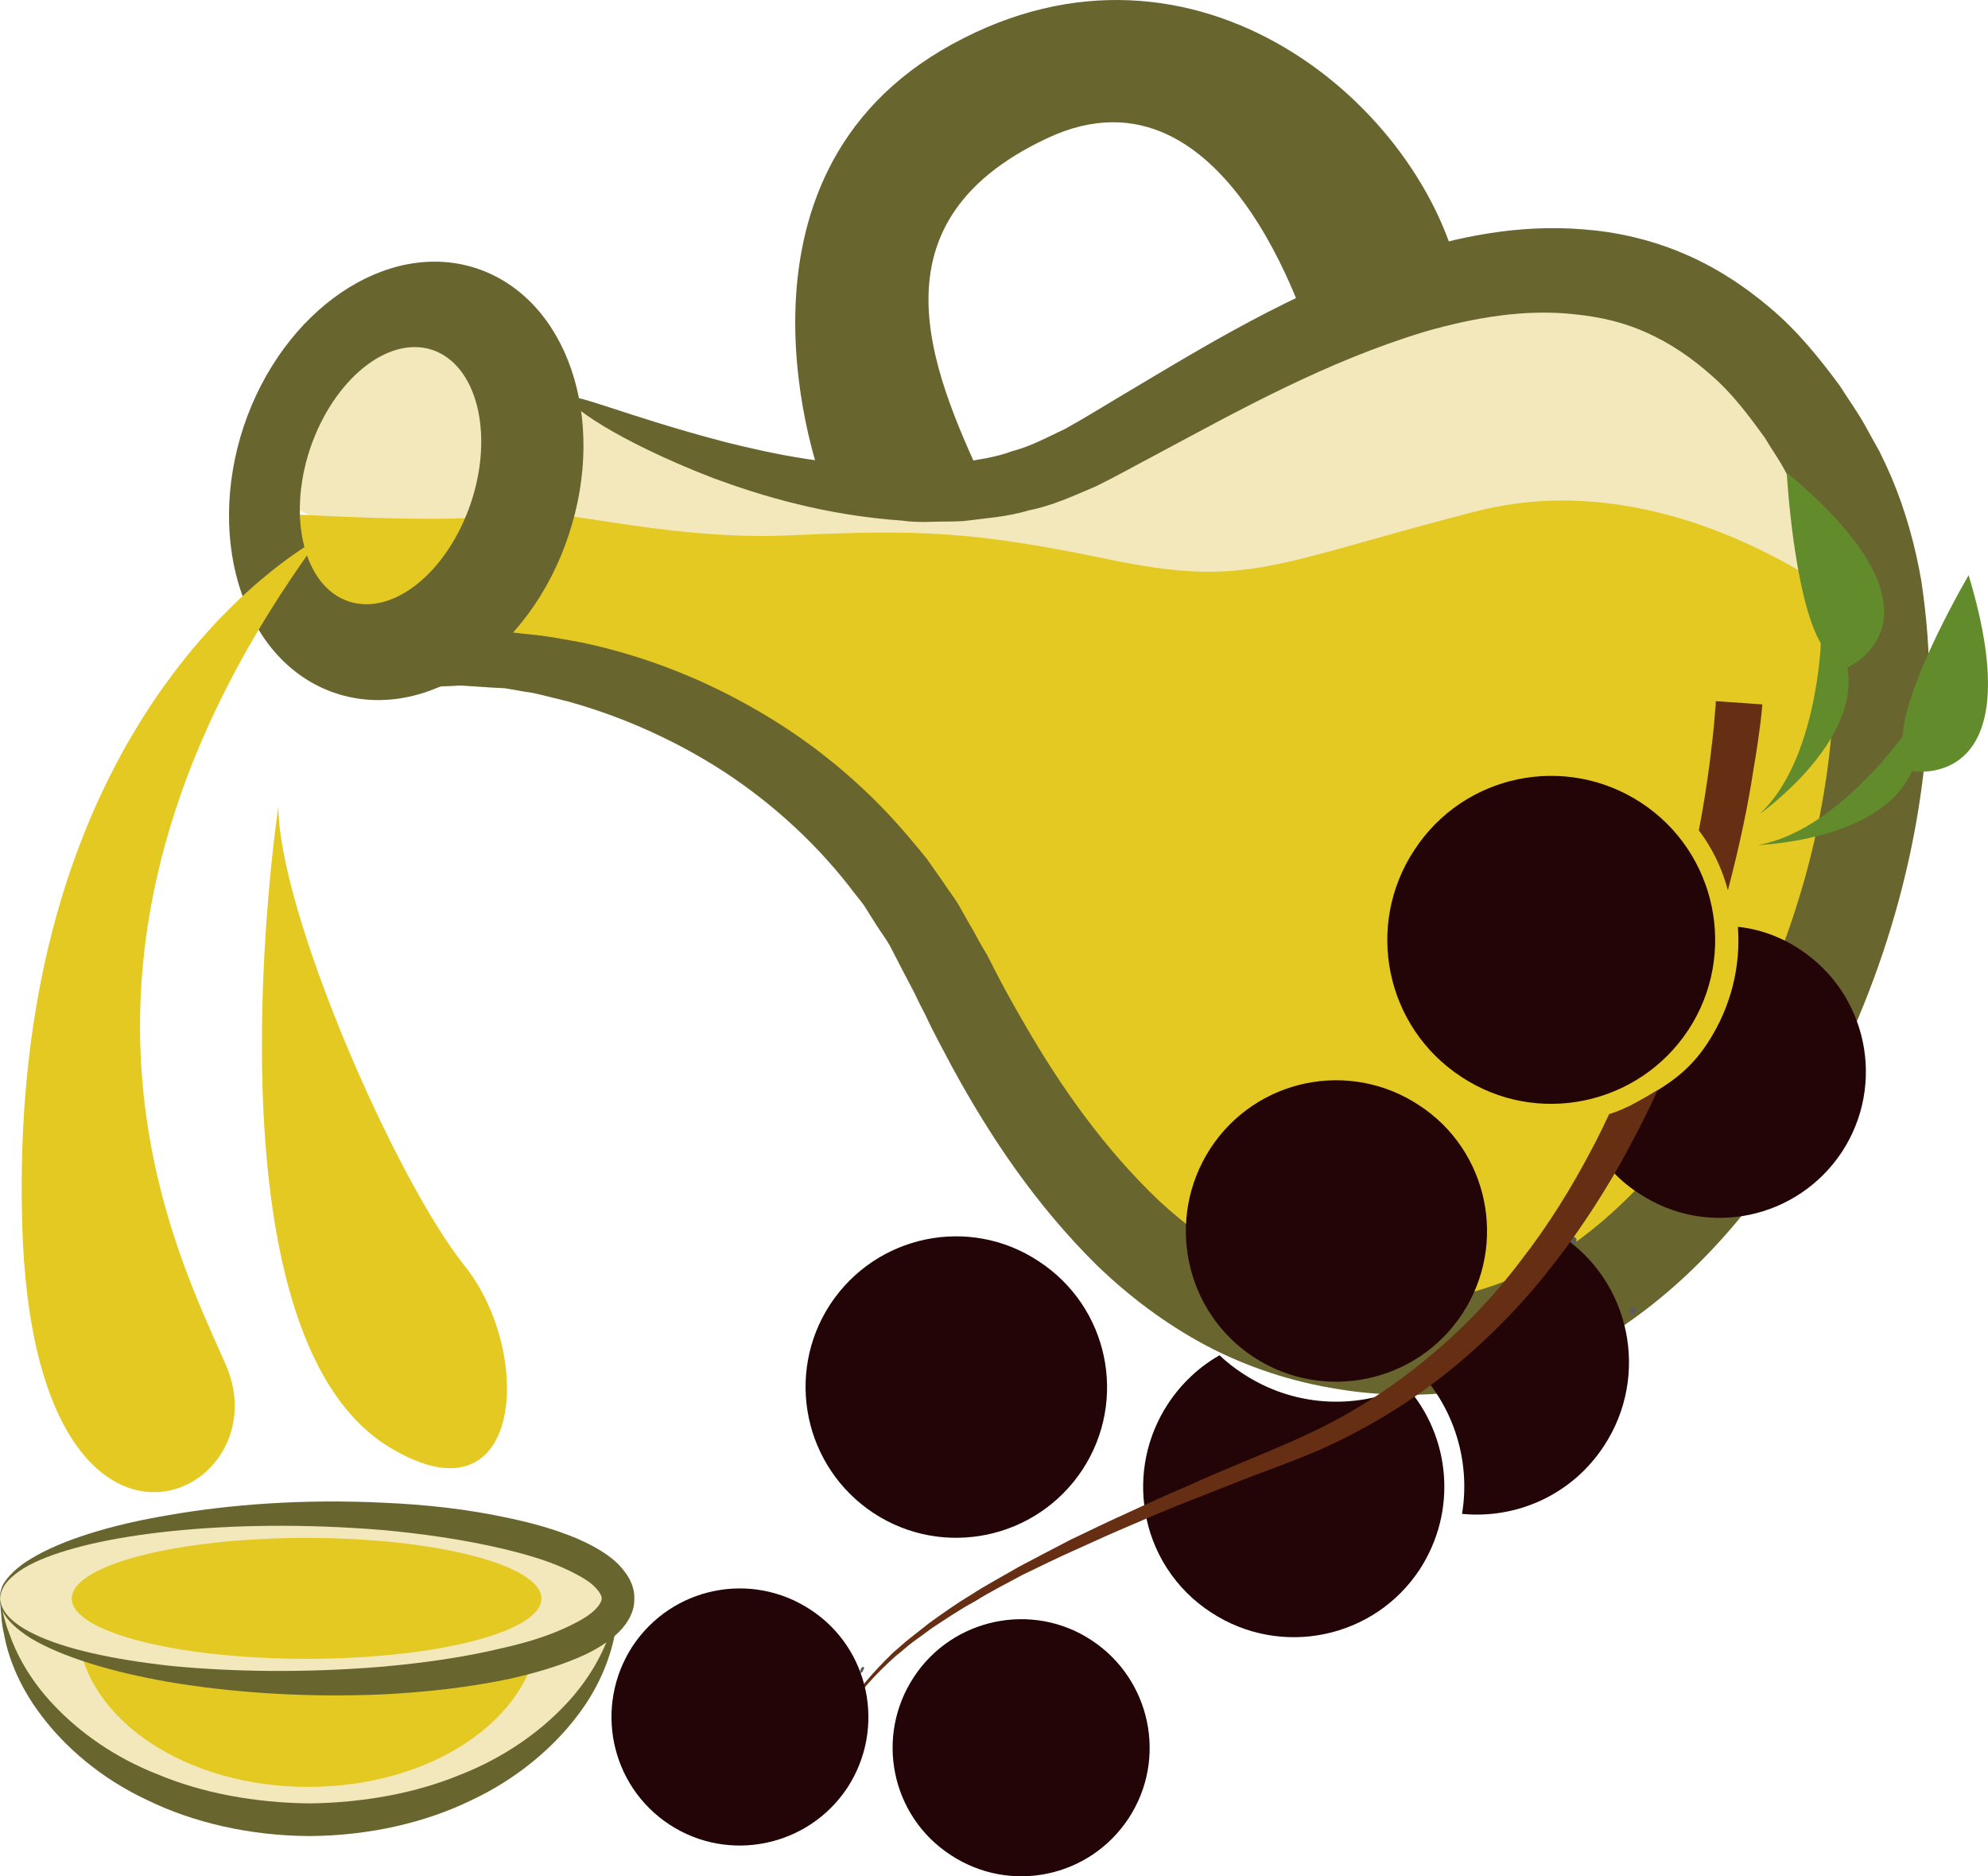
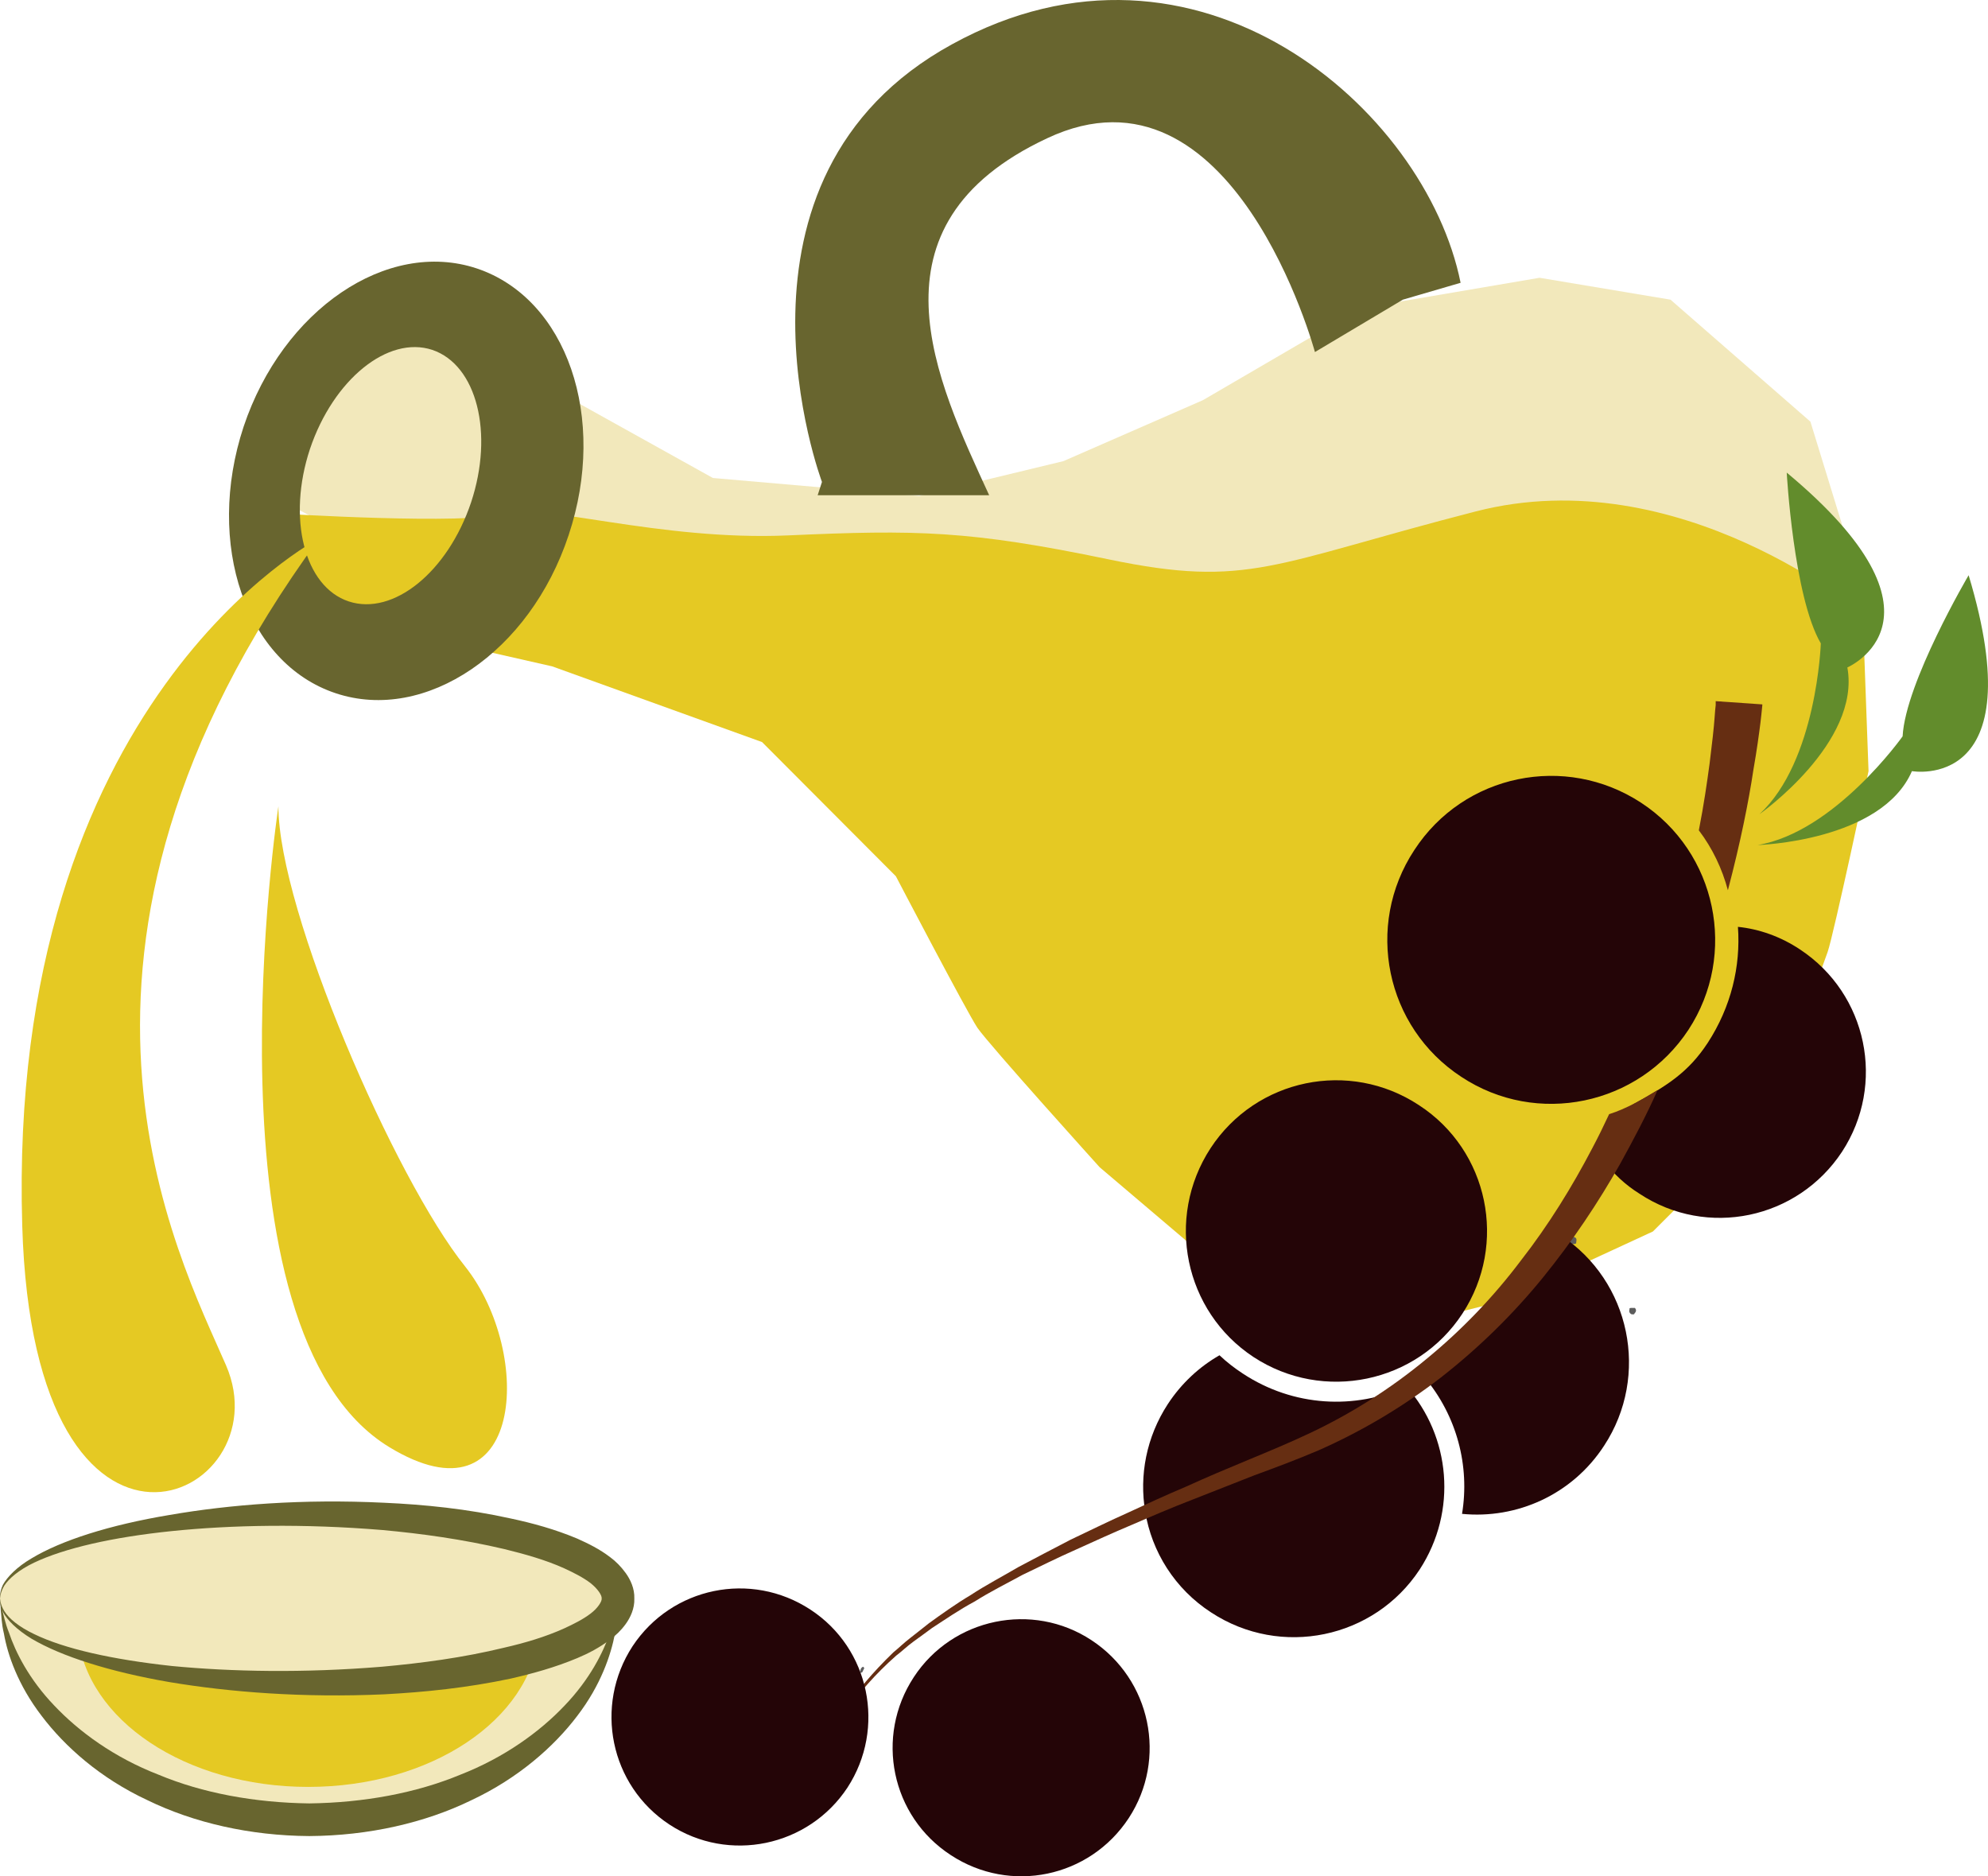
<svg xmlns="http://www.w3.org/2000/svg" id="svg68" viewBox="0 0 5540.978 5229.27" style="clip-rule:evenodd;fill-rule:evenodd;image-rendering:optimizeQuality;shape-rendering:geometricPrecision;text-rendering:geometricPrecision" version="1.1" height="52.293mm" width="55.41mm" xml:space="preserve">
  <defs id="defs4">
    <style id="style2" type="text/css">
   
    .fil4 {fill:#240507;fill-rule:nonzero}
    .fil3 {fill:#5C5C5C;fill-rule:nonzero}
    .fil6 {fill:#628C2C;fill-rule:nonzero}
    .fil5 {fill:#662E12;fill-rule:nonzero}
    .fil1 {fill:#68652F;fill-rule:nonzero}
    .fil2 {fill:#E5C923;fill-rule:nonzero}
    .fil0 {fill:#F2E8BB;fill-rule:nonzero}
   
  </style>
  </defs>
  <g transform="translate(-7688,-11809.838)" id="Vrstva_x0020_1">
    <path style="fill:#f2e8bb;fill-rule:nonzero" id="path7" d="m 8448,13192 73,-401 268,-86 243,13 183,267 61,-65 399,222 575,50 402,-97 389,-170 439,-256 499,-85 365,61 390,340 146,475 -134,305 c 0,0 -1072,-219 -1133,-195 -60,24 -1570,24 -1607,24 -36,0 -919,-222 -919,-222 l -432,-70 z" class="fil0" />
    <path style="fill:#f2e8bb;fill-rule:nonzero" id="path9" d="m 7689,16273 c 30,341 404,609 861,609 458,0 831,-268 862,-609 z" class="fil0" />
    <path style="fill:#68652f;fill-rule:nonzero" id="path11" d="m 9412,16273 c 0,0 -1,8 -2,23 -1,15 -1,39 -8,67 -11,58 -39,143 -105,229 -65,86 -165,174 -295,235 -129,63 -286,99 -452,100 -165,-1 -322,-37 -451,-100 -131,-61 -230,-149 -295,-235 -66,-86 -95,-171 -105,-229 -7,-28 -7,-52 -9,-67 -1,-15 -1,-23 -1,-23 0,0 2,8 5,23 4,14 8,37 19,64 18,54 56,130 126,203 69,73 167,145 291,193 122,51 267,78 420,80 153,-2 298,-29 421,-80 123,-48 222,-120 291,-193 70,-73 108,-149 126,-203 11,-27 14,-50 18,-64 4,-15 6,-23 6,-23 z" class="fil1" />
    <path style="fill:#e5c923;fill-rule:nonzero" id="path13" d="m 9190,16364 c -23,239 -301,426 -643,426 -341,0 -620,-187 -642,-426 l -17,-99 1309,-9 z" class="fil2" />
    <path style="fill:#e5c923;fill-rule:nonzero" id="path15" d="m 12880,13521 c 0,0 -510,-432 -1078,-286 -568,146 -633,215 -1023,134 -389,-81 -537,-83 -894,-67 -358,16 -694,-93 -792,-61 -97,33 -627,0 -627,0 l 73,244 331,101 357,81 585,211 373,374 c 0,0 195,373 227,422 33,48 341,389 341,389 l 325,276 406,195 389,-97 422,-195 309,-309 c 0,0 162,-422 178,-470 17,-49 114,-504 114,-504 z" class="fil2" />
-     <path style="fill:#68652f;fill-rule:nonzero" id="path17" d="m 9276,12920 c 11,7 -15,79 -75,211 -30,66 -68,147 -114,241 -12,24 -24,48 -36,74 -6,11 -12,23 -18,36 -3,7 -6,14 -10,21 -6,14 -12,28 -18,43 -3,6 -6,13 -10,20 l -4,10 c -1,1 -2,3 -2,4 l 7,-1 c 35,-5 62,-8 100,-7 5,0 8,0 15,0 l 27,3 c 19,2 37,4 56,6 37,5 74,12 113,19 153,32 313,89 471,178 158,88 312,209 444,366 16,19 33,39 49,59 15,21 30,43 45,64 14,22 31,43 44,65 13,23 26,47 40,70 12,23 25,46 39,69 11,22 23,44 34,66 23,44 48,88 73,131 101,175 222,345 371,487 151,141 334,241 543,269 52,8 107,11 159,10 51,-1 102,-7 152,-18 101,-24 199,-69 290,-131 183,-126 335,-314 453,-526 178,-324 278,-690 286,-1036 2,-86 -4,-171 -15,-253 -13,-82 -34,-159 -63,-231 l -24,-52 -29,-54 c -18,-37 -42,-69 -62,-103 -46,-64 -93,-126 -149,-174 -55,-49 -114,-89 -178,-118 -63,-29 -131,-45 -201,-52 -139,-16 -283,9 -419,48 -275,83 -520,220 -748,342 -57,30 -112,61 -169,89 -63,27 -124,55 -187,67 -62,19 -123,22 -182,30 -29,2 -58,1 -86,2 -28,1 -56,1 -83,-3 -216,-15 -392,-68 -530,-119 -276,-107 -408,-207 -399,-222 9,-18 156,49 430,121 138,35 308,70 503,69 25,2 49,0 74,-3 25,-2 50,-3 75,-6 50,-10 102,-15 152,-34 51,-13 98,-39 147,-62 52,-29 106,-62 161,-95 222,-132 469,-286 775,-390 153,-49 324,-86 508,-71 92,7 186,28 276,66 89,37 172,91 246,154 75,63 136,139 193,216 25,40 54,79 76,121 l 35,63 c 11,22 22,46 32,69 40,94 67,192 84,290 15,99 23,199 22,298 -3,199 -32,399 -85,594 -53,196 -130,387 -230,571 -134,238 -308,458 -539,615 -115,78 -244,138 -382,168 -68,15 -138,23 -208,23 -69,0 -133,-4 -199,-15 -131,-20 -259,-62 -374,-123 -114,-61 -215,-138 -303,-223 -173,-171 -300,-363 -403,-552 -25,-48 -51,-94 -73,-142 -12,-23 -24,-47 -35,-70 -11,-21 -22,-42 -33,-63 -11,-21 -21,-41 -32,-62 -11,-20 -25,-38 -37,-57 -12,-19 -24,-38 -36,-57 -13,-18 -28,-35 -41,-53 -109,-139 -239,-251 -375,-336 -136,-84 -277,-143 -412,-180 -34,-8 -67,-17 -100,-24 -17,-2 -33,-5 -49,-8 l -24,-4 -38,-2 c -25,-2 -50,-3 -75,-5 -11,-1 -25,0 -39,1 -14,0 -28,1 -41,2 -56,2 -105,5 -152,9 l 1,-11 c 3,-5 7,-11 10,-17 l 20,-34 c 13,-22 25,-44 38,-65 25,-42 49,-82 72,-121 20,-33 39,-65 58,-96 15,-24 29,-47 43,-70 56,-89 104,-164 144,-224 81,-120 129,-181 140,-175 z" class="fil1" />
    <path style="fill:#68652f;fill-rule:nonzero" id="path19" d="m 9001,13210 c -65,194 -217,317 -341,276 -124,-41 -172,-232 -108,-425 65,-193 217,-317 341,-276 124,42 172,232 108,425 z m 16,-652 c -250,-83 -541,115 -650,441 -108,327 6,660 257,743 250,83 541,-114 649,-441 109,-327 -5,-659 -256,-743 z" class="fil1" />
    <path style="fill:#68652f;fill-rule:nonzero" id="path21" d="m 9979,13153 c 0,0 -319,-847 363,-1220 681,-374 1319,178 1417,665 l -161,47 -245,146 c 0,0 -227,-840 -746,-596 -520,243 -308,677 -162,995 h -478 z" class="fil1" />
    <path style="fill:#e5c923;fill-rule:nonzero" id="path23" d="m 8578,13310 c 0,0 -872,451 -828,1916 32,1087 730,763 568,389 -133,-307 -584,-1152 260,-2305 z" class="fil2" />
    <path style="fill:#e5c923;fill-rule:nonzero" id="path25" d="m 8464,14057 c 0,0 -222,1463 309,1786 373,227 405,-260 211,-504 -195,-243 -520,-990 -520,-1282 z" class="fil2" />
    <path style="fill:#f2e8bb;fill-rule:nonzero" id="path27" d="m 7688,16265 c 0,-130 386,-236 861,-236 476,0 862,106 862,236 0,130 -386,235 -862,235 -475,0 -861,-105 -861,-235 z" class="fil0" />
    <path style="fill:#68652f;fill-rule:nonzero" id="path29" d="m 7688,16265 c 1,-1 -1,14 12,35 13,21 41,44 83,64 84,41 218,71 384,89 166,16 367,20 586,2 110,-10 225,-25 340,-53 57,-13 115,-30 168,-54 26,-12 52,-25 73,-41 20,-15 32,-34 31,-42 1,-9 -11,-27 -31,-43 -21,-16 -47,-29 -73,-41 -53,-24 -111,-40 -168,-54 -115,-27 -230,-43 -340,-53 -219,-18 -420,-14 -586,3 -166,17 -300,48 -384,88 -42,20 -70,44 -83,64 -13,22 -11,36 -12,36 1,0 -3,-14 8,-38 12,-22 39,-50 80,-74 83,-50 217,-93 385,-121 168,-29 371,-45 597,-34 113,5 232,17 354,44 61,13 123,30 185,56 31,14 62,29 92,52 15,11 30,26 43,44 13,18 25,43 24,71 1,28 -11,53 -24,71 -13,18 -28,32 -43,43 -30,23 -61,39 -92,52 -62,26 -124,43 -185,57 -122,26 -241,38 -354,44 -226,10 -429,-6 -597,-34 -168,-29 -302,-72 -385,-121 -41,-25 -68,-52 -80,-75 -11,-24 -7,-38 -8,-37 z" class="fil1" />
-     <path style="fill:#e5c923;fill-rule:nonzero" id="path31" d="m 7888,16265 c 0,-93 293,-169 654,-169 362,0 655,76 655,169 0,93 -293,168 -655,168 -361,0 -654,-75 -654,-168 z" class="fil2" />
    <path style="fill:#5c5c5c;fill-rule:nonzero" id="path33" d="m 12066,15262 c -4,5 -4,11 0,15 h 8 c 2,0 4,0 7,-2 l 1,-9 c 0,-1 0,-4 -2,-6 l -5,-3 c -3,0 -7,2 -9,5 z" class="fil3" />
    <path style="fill:#5c5c5c;fill-rule:nonzero" id="path35" d="m 12230,15456 -1,8 c 0,0 0,1 0,1 1,3 2,6 7,8 h 6 c 1,-1 2,-2 2,-3 5,-5 5,-10 1,-15 h -8 c -2,0 -5,0 -7,1 z" class="fil3" />
    <path style="fill:#5c5c5c;fill-rule:nonzero" id="path37" d="m 11684,15401 2,-4 c -1,-5 -4,-10 -9,-12 -4,-2 -8,-1 -11,2 l -1,4 c 0,5 4,10 8,12 4,2 8,1 11,-2 z" class="fil3" />
    <path style="fill:#5c5c5c;fill-rule:nonzero" id="path39" d="m 10091,16471 c 2,-4 4,-8 6,-12 l -3,-4 c -4,1 -7,5 -8,10 -1,3 -1,5 0,7 z" class="fil3" />
  </g>
  <g transform="translate(-7688,-11809.838)" id="Vrstva_x0020_1_0">
    <path style="fill:#240507;fill-rule:nonzero" id="path43" d="m 11645,16184 c 106,-163 86,-371 -37,-510 -143,65 -315,57 -456,-36 -23,-15 -45,-32 -65,-51 -56,32 -106,78 -144,136 -60,92 -80,199 -63,300 18,111 82,215 184,281 194,127 454,73 581,-120 z" class="fil4" />
    <path style="fill:#240507;fill-rule:nonzero" id="path45" d="m 11763,16029 c 152,15 307,-53 396,-190 128,-195 74,-459 -122,-587 0,0 -137,136 -199,232 -41,62 -121,128 -180,164 91,108 127,248 105,381 z" class="fil4" />
    <path style="fill:#240507;fill-rule:nonzero" id="path47" d="m 12448,14716 c -55,84 -115,120 -205,170 -41,23 -109,128 -85,159 27,36 60,67 100,92 188,124 440,71 564,-117 123,-188 71,-440 -117,-564 -54,-36 -114,-57 -173,-63 8,110 -19,223 -84,323 z" class="fil4" />
    <path style="fill:#240507;fill-rule:nonzero" id="path49" d="m 11761,14811 c -211,-138 -270,-421 -131,-632 138,-212 421,-270 632,-132 211,138 270,422 132,633 -139,211 -423,270 -633,131 z" class="fil4" />
    <path style="fill:#662e12;fill-rule:nonzero" id="path51" d="m 9979,16689 c 15,-27 37,-66 69,-113 34,-47 79,-100 138,-152 16,-12 30,-26 48,-39 17,-12 34,-25 52,-38 37,-24 76,-51 119,-74 41,-26 87,-49 133,-74 48,-23 96,-47 148,-70 51,-23 103,-47 158,-70 53,-23 109,-47 166,-69 56,-22 114,-45 173,-68 60,-22 119,-44 180,-70 120,-53 235,-121 341,-203 105,-82 201,-176 284,-278 83,-102 155,-210 216,-318 38,-69 74,-137 104,-205 -41,25 -87,52 -135,67 -15,32 -30,63 -47,95 -56,107 -121,213 -199,313 -76,101 -165,194 -264,275 -99,82 -208,151 -322,205 -57,27 -117,52 -175,76 -58,24 -115,48 -172,74 -57,24 -111,49 -165,74 -54,24 -106,50 -157,74 -50,26 -98,51 -145,76 -46,27 -92,51 -133,78 -42,25 -81,53 -117,79 -18,14 -35,28 -52,41 -17,13 -31,27 -47,40 -58,56 -103,110 -134,158 -31,48 -52,88 -66,115 -14,28 -21,43 -21,43 0,0 7,-15 22,-42 z" class="fil5" />
    <path style="fill:#662e12;fill-rule:nonzero" id="path53" d="m 12504,14291 c 35,-133 58,-248 71,-335 10,-57 16,-102 20,-134 2,-16 3,-28 4,-37 1,-7 1,-12 1,-12 l -130,-9 c 0,0 0,4 0,11 -1,8 -2,19 -3,34 -2,29 -7,73 -14,129 -7,52 -16,115 -30,186 38,50 65,107 81,167 z" class="fil5" />
    <path style="fill:#240507;fill-rule:nonzero" id="path55" d="m 11182,15592 c -193,-127 -247,-387 -120,-582 127,-194 387,-248 581,-120 194,126 248,387 121,581 -127,194 -388,248 -582,121 z" class="fil4" />
-     <path style="fill:#240507;fill-rule:nonzero" id="path57" d="m 10123,16027 c -194,-128 -248,-388 -121,-582 128,-194 388,-248 581,-120 195,127 249,387 122,581 -128,194 -388,248 -582,121 z" class="fil4" />
    <path style="fill:#240507;fill-rule:nonzero" id="path59" d="m 9554,16895 c -166,-109 -211,-331 -103,-497 109,-165 330,-211 496,-102 165,108 211,330 103,496 -109,165 -331,211 -496,103 z" class="fil4" />
    <path style="fill:#240507;fill-rule:nonzero" id="path61" d="m 10338,16980 c -166,-108 -212,-330 -103,-496 108,-165 331,-211 495,-103 166,109 212,331 104,496 -109,166 -330,212 -496,103 z" class="fil4" />
    <path style="fill:#628c2c;fill-rule:nonzero" id="path63" d="m 12587,14165 c 0,0 345,-10 430,-206 0,0 341,61 158,-546 0,0 -176,299 -184,449 0,0 -189,267 -404,303 z" class="fil6" />
    <path style="fill:#628c2c;fill-rule:nonzero" id="path65" d="m 12592,14079 c 0,0 283,-199 245,-409 0,0 319,-137 -169,-543 0,0 19,346 95,476 0,0 -11,328 -171,476 z" class="fil6" />
  </g>
</svg>